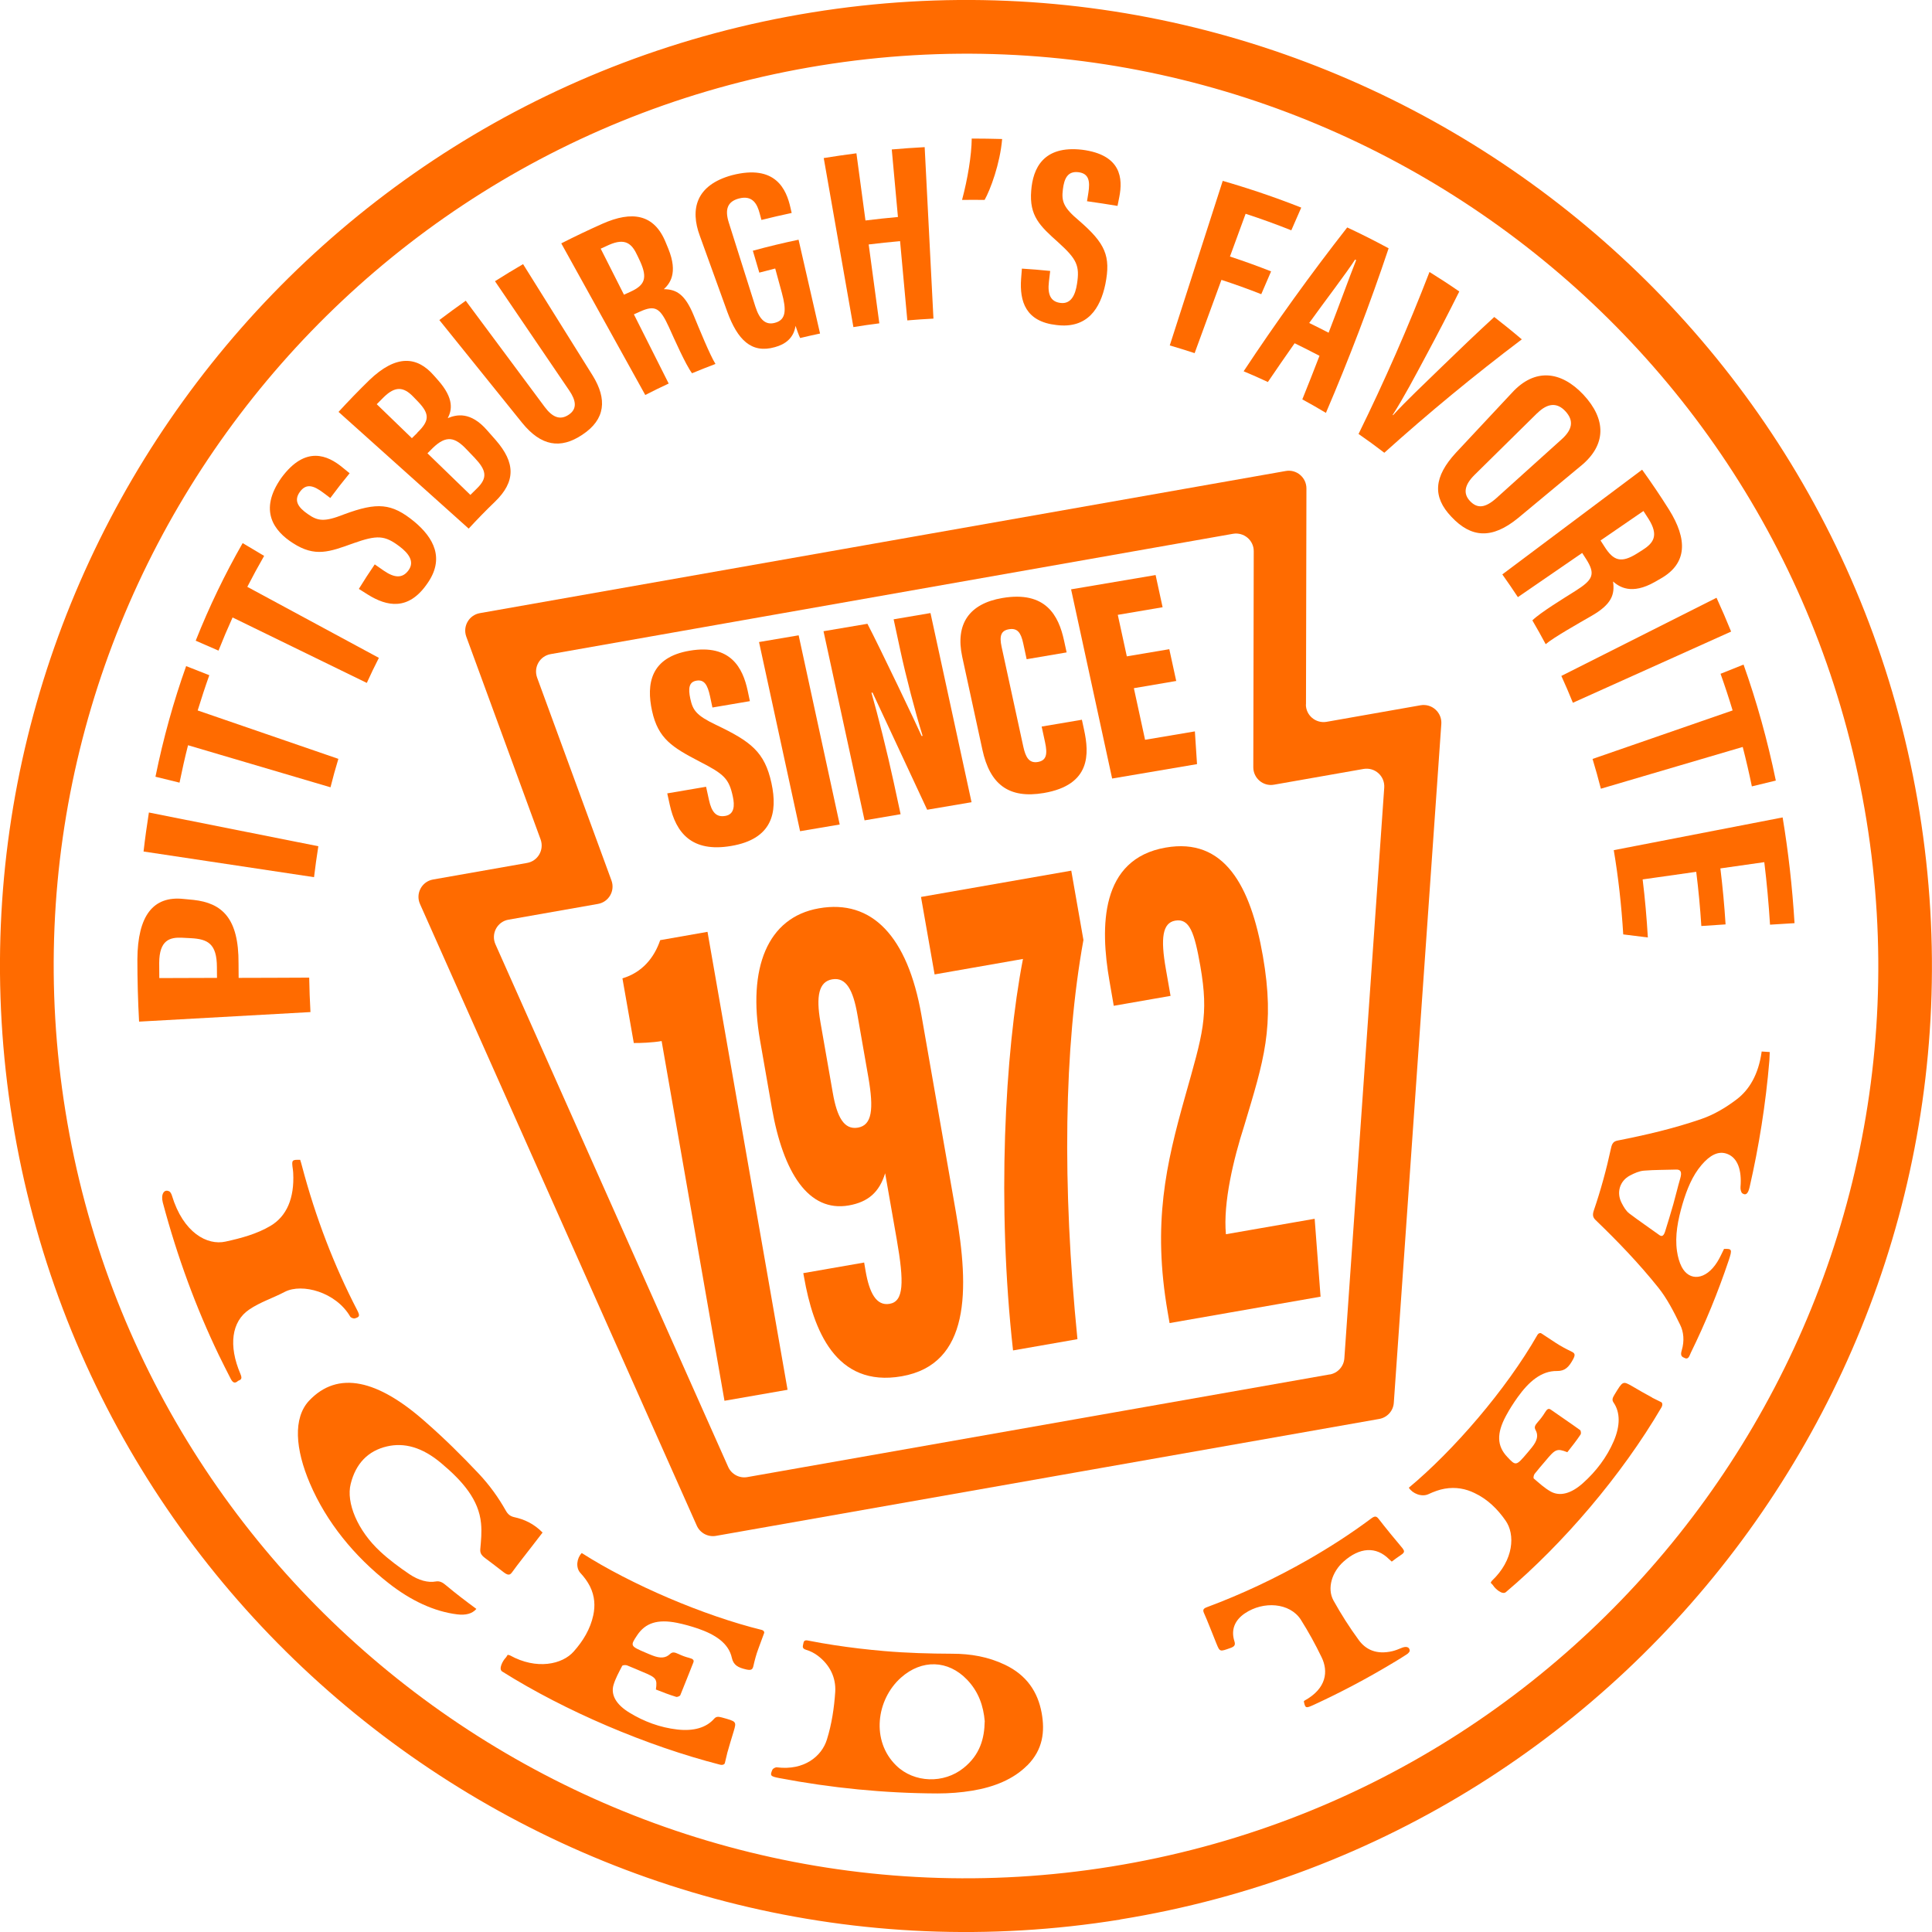
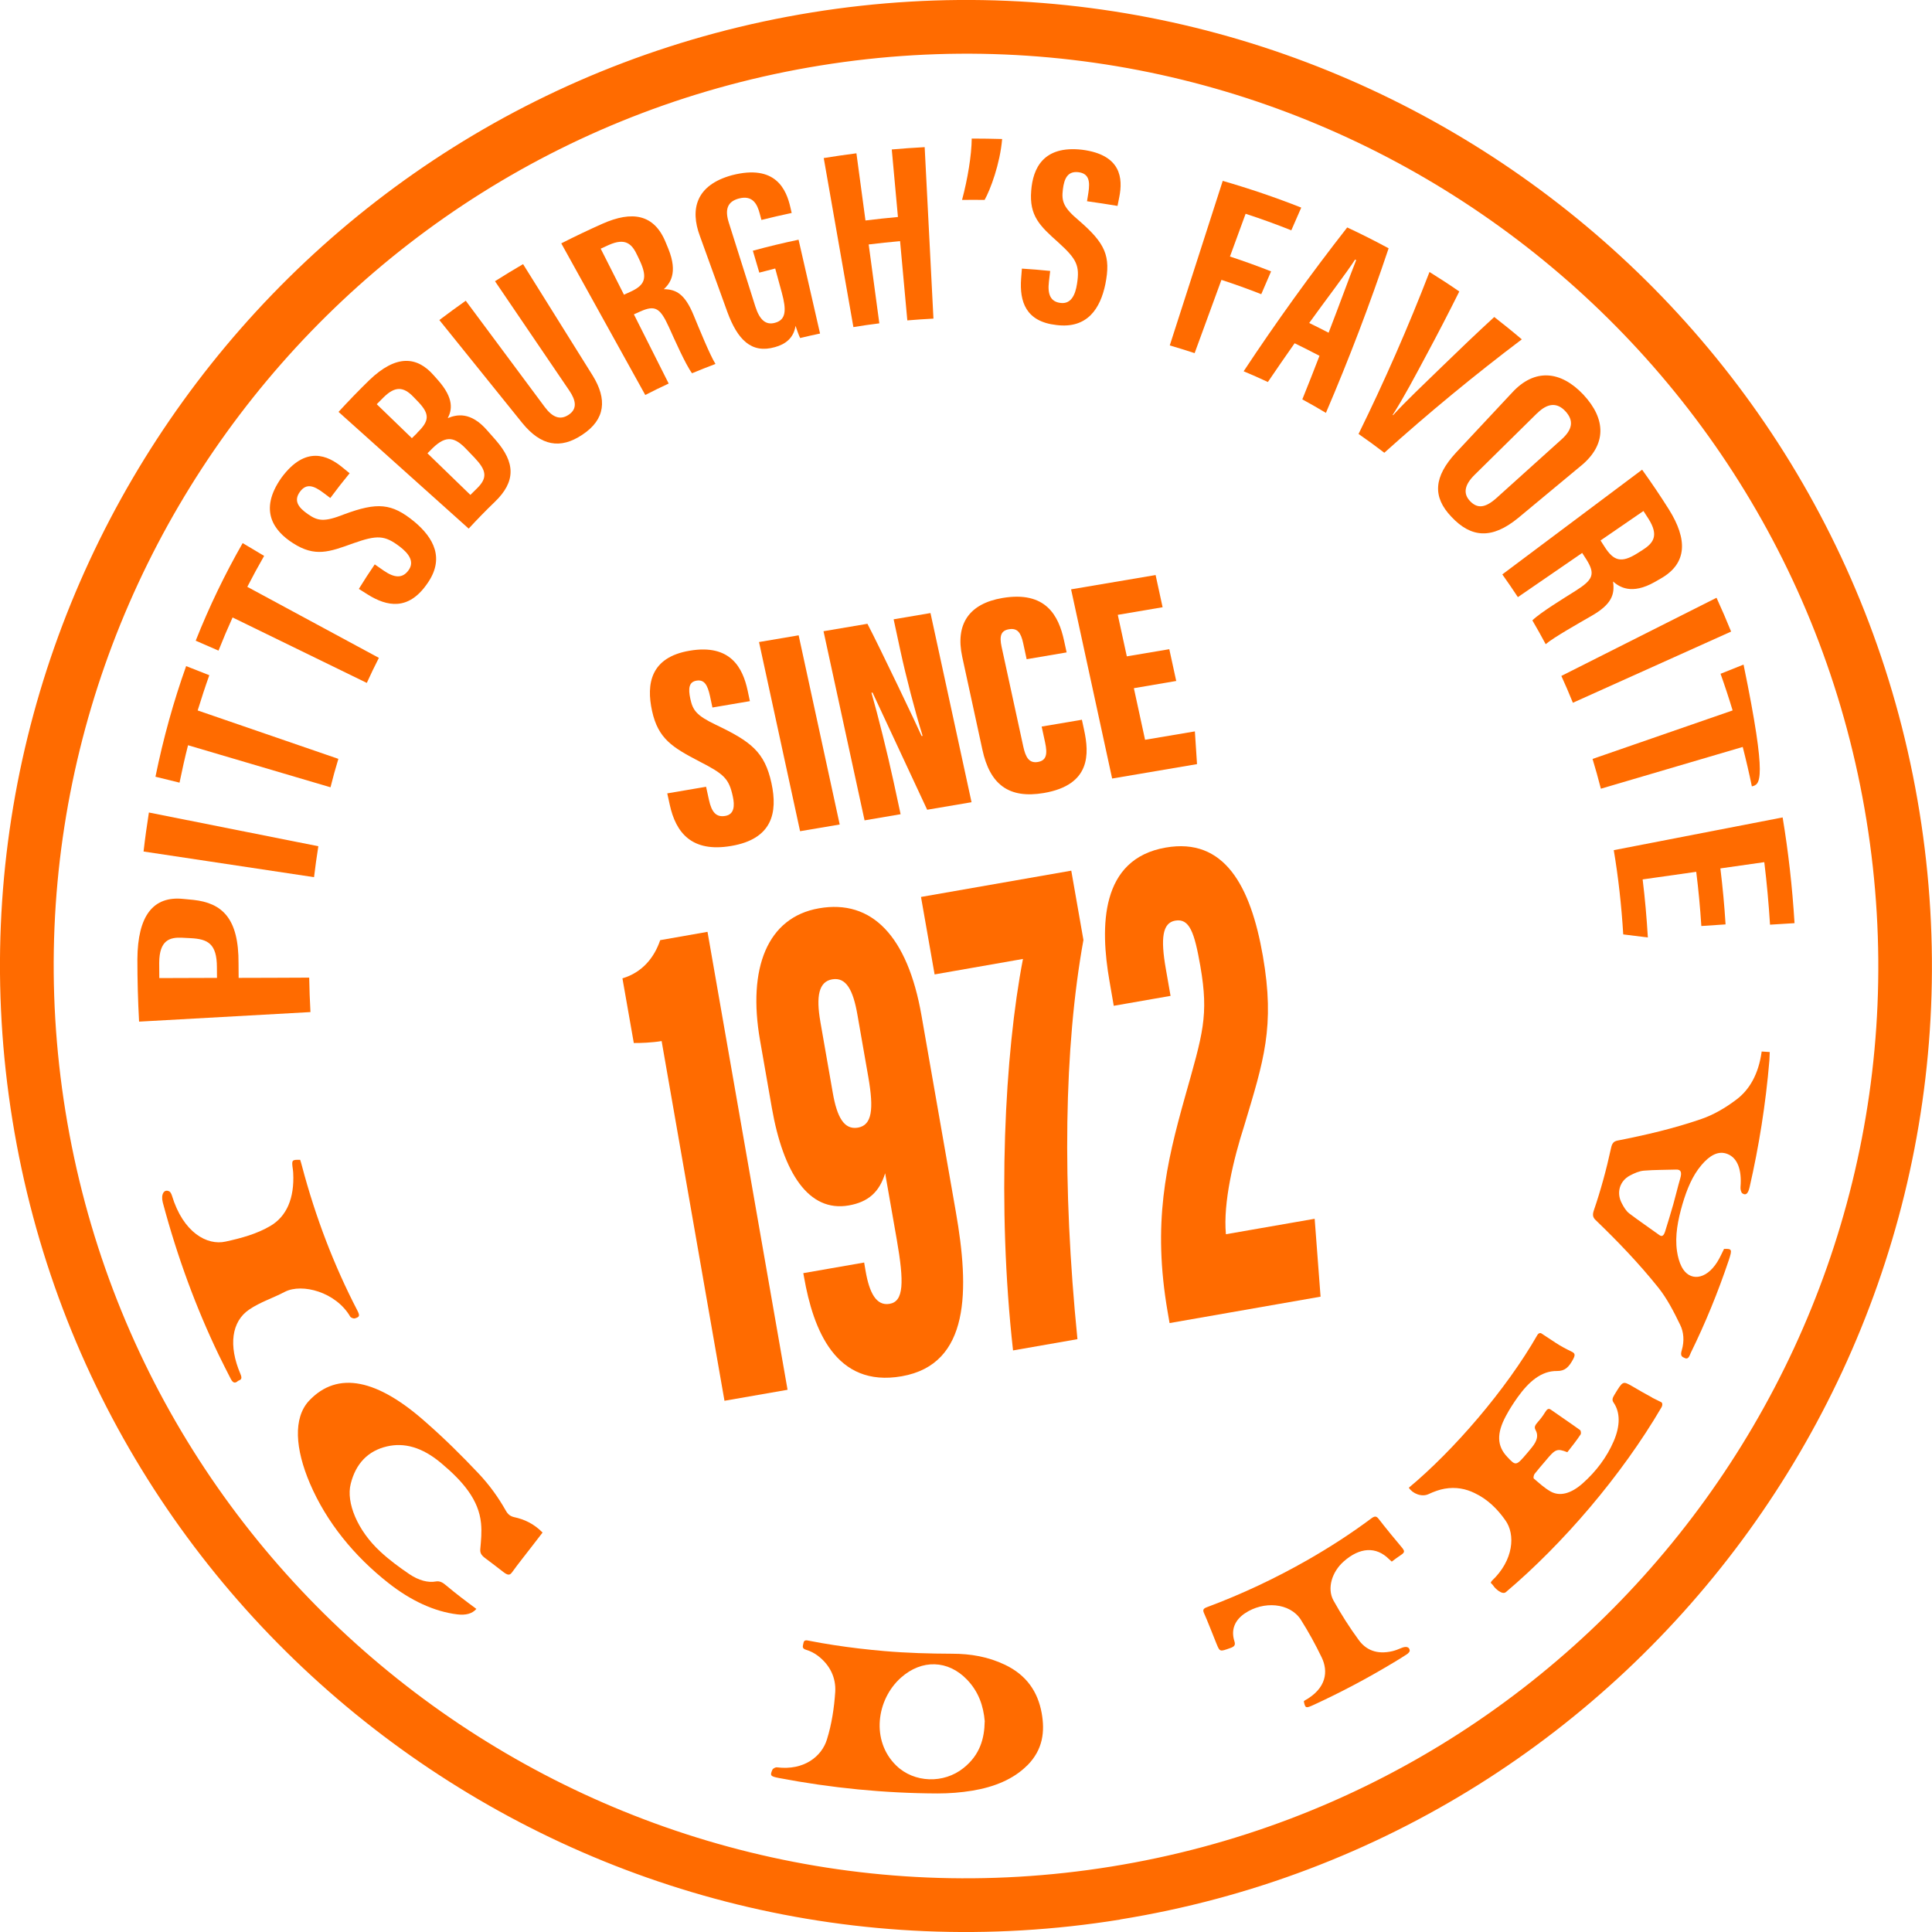
<svg xmlns="http://www.w3.org/2000/svg" width="92" height="92" viewBox="0 0 92 92" fill="none">
  <g clip-path="url(#clip0_132_3045)">
    <path d="M6.623 48.649C6.568 47.644 6.542 46.652 6.542 45.681C6.555 43.594 7.3 42.657 8.731 42.806C8.893 42.823 9.051 42.835 9.213 42.852C10.571 43.002 11.372 43.717 11.359 45.877C11.359 46.106 11.359 46.337 11.364 46.566C12.484 46.566 13.604 46.558 14.724 46.554C14.732 47.095 14.754 47.64 14.784 48.194C12.062 48.347 9.34 48.496 6.619 48.649H6.623ZM10.333 46.566C10.333 46.396 10.333 46.23 10.329 46.064C10.329 44.927 9.886 44.718 9.085 44.675C8.948 44.667 8.816 44.663 8.68 44.654C8.088 44.624 7.586 44.761 7.581 45.855C7.581 46.094 7.581 46.332 7.586 46.575C8.501 46.575 9.413 46.571 10.329 46.566H10.333Z" fill="#FF6B00" />
    <path d="M7.091 38.691C9.779 39.228 12.467 39.76 15.159 40.297C15.082 40.782 15.014 41.272 14.954 41.77C12.249 41.362 9.541 40.957 6.836 40.548C6.908 39.918 6.994 39.3 7.091 38.687V38.691Z" fill="#FF6B00" />
    <path d="M8.953 35.492C8.804 36.076 8.672 36.668 8.549 37.269C8.165 37.175 7.786 37.081 7.403 36.987C7.778 35.148 8.267 33.393 8.864 31.719C9.23 31.864 9.596 32.008 9.967 32.153C9.771 32.703 9.588 33.265 9.413 33.831C11.645 34.598 13.877 35.369 16.113 36.136C15.977 36.579 15.853 37.03 15.738 37.49C13.476 36.821 11.215 36.153 8.957 35.488L8.953 35.492Z" fill="#FF6B00" />
    <path d="M11.074 29.406C10.84 29.921 10.618 30.445 10.405 30.982C10.043 30.824 9.681 30.667 9.319 30.509C9.967 28.878 10.716 27.328 11.555 25.862C11.896 26.067 12.237 26.267 12.578 26.471C12.301 26.953 12.033 27.447 11.777 27.945C13.864 29.074 15.955 30.203 18.042 31.327C17.842 31.719 17.65 32.115 17.467 32.52C15.338 31.48 13.204 30.441 11.074 29.402V29.406Z" fill="#FF6B00" />
    <path d="M17.846 26.876C17.987 26.974 18.127 27.072 18.268 27.17C18.779 27.523 19.166 27.557 19.456 27.153C19.754 26.739 19.456 26.348 19.03 26.024C18.319 25.487 17.97 25.466 16.824 25.871C15.674 26.288 15.001 26.535 13.962 25.871C13.046 25.291 12.301 24.312 13.399 22.753C14.55 21.19 15.614 21.688 16.304 22.255C16.419 22.348 16.534 22.442 16.649 22.536C16.334 22.919 16.027 23.311 15.729 23.715C15.619 23.634 15.512 23.549 15.401 23.468C14.937 23.119 14.584 23 14.277 23.426C13.979 23.843 14.2 24.163 14.656 24.478C15.137 24.819 15.448 24.861 16.377 24.495C17.97 23.903 18.651 23.958 19.724 24.836C20.64 25.598 21.215 26.599 20.317 27.83C19.443 29.069 18.442 28.895 17.505 28.307C17.365 28.218 17.229 28.132 17.088 28.043C17.331 27.647 17.582 27.259 17.842 26.88L17.846 26.876Z" fill="#FF6B00" />
    <path d="M16.121 19.614C16.598 19.094 17.084 18.592 17.586 18.102C18.868 16.871 19.857 16.965 20.653 17.872C20.721 17.949 20.789 18.025 20.857 18.102C21.637 18.984 21.518 19.533 21.322 19.912C21.73 19.742 22.404 19.58 23.196 20.491C23.336 20.649 23.473 20.807 23.613 20.964C24.537 22.029 24.572 22.928 23.562 23.899C23.136 24.308 22.723 24.734 22.318 25.172C20.253 23.32 18.187 21.467 16.121 19.614ZM19.869 20.606C20.448 20.044 20.478 19.725 19.908 19.128C19.831 19.052 19.759 18.971 19.682 18.894C19.205 18.396 18.804 18.396 18.276 18.911C18.161 19.022 18.05 19.133 17.94 19.248C18.498 19.789 19.056 20.325 19.614 20.866C19.699 20.781 19.784 20.696 19.873 20.611L19.869 20.606ZM22.399 23.567C22.502 23.464 22.604 23.362 22.706 23.264C23.238 22.749 23.157 22.391 22.604 21.803C22.476 21.671 22.348 21.535 22.22 21.403C21.667 20.815 21.253 20.709 20.61 21.331C20.525 21.416 20.44 21.501 20.355 21.586C21.036 22.246 21.718 22.906 22.399 23.567Z" fill="#FF6B00" />
    <path d="M22.178 14.32C23.43 16.006 24.682 17.693 25.939 19.38C26.301 19.865 26.667 20.027 27.08 19.75C27.502 19.469 27.425 19.064 27.11 18.6C25.93 16.863 24.75 15.129 23.571 13.391C24.009 13.11 24.457 12.842 24.908 12.578C26.015 14.35 27.119 16.121 28.226 17.889C28.912 19.005 28.839 19.968 27.732 20.7C26.684 21.403 25.76 21.237 24.866 20.138C23.549 18.506 22.233 16.871 20.921 15.24C21.339 14.925 21.761 14.614 22.186 14.315L22.178 14.32Z" fill="#FF6B00" />
    <path d="M30.186 14.971C30.739 16.07 31.293 17.165 31.842 18.264C31.468 18.438 31.097 18.617 30.727 18.809C29.393 16.402 28.06 13.996 26.727 11.589C27.37 11.262 28.022 10.951 28.682 10.657C30.1 10.026 31.157 10.188 31.706 11.556C31.744 11.653 31.787 11.747 31.825 11.845C32.302 13.016 31.885 13.515 31.612 13.77C32.196 13.779 32.613 13.992 33.035 15.023C33.299 15.661 33.802 16.901 34.07 17.331C33.695 17.472 33.325 17.621 32.954 17.774C32.647 17.365 32.102 16.126 31.855 15.581C31.438 14.669 31.208 14.507 30.475 14.839C30.377 14.882 30.279 14.929 30.181 14.971H30.186ZM29.713 14.034C29.811 13.988 29.909 13.945 30.011 13.898C30.697 13.587 30.85 13.255 30.48 12.441C30.441 12.356 30.403 12.271 30.36 12.186C30.096 11.611 29.79 11.313 28.997 11.662C28.865 11.722 28.737 11.781 28.605 11.841C28.976 12.573 29.342 13.302 29.713 14.034Z" fill="#FF6B00" />
    <path d="M39.049 15.883C38.734 15.951 38.414 16.019 38.103 16.096C38.035 15.964 37.937 15.682 37.882 15.516C37.797 16.096 37.401 16.394 36.902 16.53C35.773 16.854 35.117 16.164 34.636 14.856C34.197 13.647 33.763 12.437 33.324 11.227C32.86 9.975 33.128 8.817 34.853 8.344C36.945 7.803 37.447 9.034 37.639 9.881C37.66 9.967 37.677 10.052 37.699 10.141C37.217 10.243 36.736 10.354 36.259 10.473C36.229 10.367 36.204 10.26 36.174 10.158C36.063 9.745 35.854 9.272 35.177 9.455C34.641 9.6 34.508 9.975 34.704 10.597C35.126 11.93 35.548 13.263 35.969 14.596C36.169 15.223 36.459 15.495 36.902 15.372C37.439 15.231 37.452 14.758 37.23 13.94C37.124 13.557 37.021 13.169 36.915 12.786C36.659 12.85 36.408 12.914 36.157 12.982C36.054 12.633 35.952 12.288 35.85 11.939C36.57 11.743 37.294 11.568 38.027 11.415C38.367 12.901 38.708 14.392 39.049 15.878V15.883Z" fill="#FF6B00" />
    <path d="M39.228 7.526C39.743 7.441 40.263 7.369 40.782 7.3C40.927 8.365 41.068 9.434 41.213 10.499C41.728 10.435 42.243 10.38 42.759 10.333C42.661 9.26 42.563 8.191 42.465 7.117C42.989 7.07 43.508 7.036 44.032 7.007C44.173 9.728 44.309 12.45 44.45 15.172C44.037 15.193 43.619 15.223 43.206 15.257C43.091 14 42.976 12.74 42.861 11.483C42.363 11.526 41.86 11.581 41.366 11.641C41.536 12.893 41.703 14.145 41.873 15.397C41.46 15.448 41.051 15.508 40.638 15.576C40.165 12.889 39.696 10.205 39.224 7.518L39.228 7.526Z" fill="#FF6B00" />
    <path d="M45.812 9.52C46.081 8.514 46.264 7.403 46.273 6.598C46.754 6.598 47.239 6.606 47.721 6.619C47.623 7.799 47.158 9.038 46.886 9.52C46.528 9.515 46.17 9.515 45.812 9.52Z" fill="#FF6B00" />
    <path d="M50.008 12.91C49.987 13.076 49.97 13.246 49.949 13.412C49.876 14.017 50.025 14.371 50.507 14.426C51.001 14.486 51.205 14.047 51.286 13.519C51.422 12.65 51.277 12.343 50.404 11.551C49.518 10.759 49.007 10.286 49.105 9.081C49.186 8.016 49.68 6.921 51.525 7.13C53.407 7.369 53.471 8.51 53.301 9.375C53.271 9.519 53.245 9.66 53.215 9.805C52.734 9.724 52.248 9.652 51.763 9.583C51.784 9.451 51.806 9.319 51.827 9.183C51.916 8.621 51.852 8.259 51.346 8.199C50.852 8.144 50.677 8.484 50.613 9.021C50.541 9.596 50.643 9.886 51.384 10.508C52.632 11.589 52.904 12.19 52.636 13.532C52.398 14.678 51.789 15.661 50.311 15.478C48.841 15.316 48.547 14.358 48.624 13.276C48.637 13.114 48.65 12.953 48.662 12.791C49.109 12.82 49.557 12.854 50 12.901L50.008 12.91Z" fill="#FF6B00" />
    <path d="M58.224 8.612C59.489 8.979 60.737 9.4 61.964 9.886C61.806 10.248 61.649 10.61 61.491 10.968C60.775 10.682 60.047 10.418 59.315 10.18C59.067 10.857 58.816 11.538 58.569 12.216C59.229 12.433 59.881 12.667 60.528 12.923C60.371 13.285 60.217 13.647 60.06 14.009C59.434 13.762 58.803 13.536 58.164 13.327C57.739 14.49 57.313 15.653 56.887 16.816C56.495 16.688 56.099 16.564 55.703 16.449C56.542 13.838 57.385 11.227 58.224 8.617V8.612Z" fill="#FF6B00" />
    <path d="M61.648 16.347C61.218 16.96 60.792 17.574 60.375 18.191C59.996 18.012 59.608 17.842 59.221 17.68C60.767 15.342 62.411 13.059 64.153 10.831C64.822 11.142 65.478 11.474 66.125 11.824C65.235 14.482 64.238 17.097 63.139 19.661C62.769 19.439 62.394 19.222 62.015 19.018C62.296 18.328 62.564 17.638 62.833 16.943C62.441 16.739 62.049 16.539 61.653 16.347H61.648ZM63.267 15.844C63.778 14.524 64.234 13.259 64.579 12.386C64.562 12.377 64.545 12.369 64.528 12.36C64.161 12.94 63.067 14.371 62.343 15.38C62.654 15.529 62.96 15.687 63.267 15.844Z" fill="#FF6B00" />
    <path d="M64.694 20.662C65.929 18.149 67.058 15.576 68.071 12.952C68.553 13.251 69.025 13.557 69.49 13.881C68.983 14.899 68.459 15.908 67.922 16.909C67.39 17.902 66.836 18.954 66.317 19.759C66.325 19.763 66.329 19.767 66.338 19.771C66.943 19.099 67.829 18.276 68.651 17.471C69.473 16.671 70.307 15.874 71.155 15.095C71.598 15.44 72.037 15.793 72.467 16.16C70.201 17.872 68.016 19.674 65.92 21.56C65.516 21.249 65.107 20.951 64.689 20.662H64.694Z" fill="#FF6B00" />
    <path d="M75.278 22.186C74.281 23.013 73.285 23.843 72.288 24.67C71.049 25.683 70.061 25.619 69.115 24.61C68.199 23.652 68.276 22.702 69.332 21.556C70.222 20.602 71.117 19.648 72.007 18.694C73.085 17.523 74.328 17.655 75.402 18.796C76.488 19.963 76.509 21.181 75.274 22.191L75.278 22.186ZM73.195 19.678C72.203 20.657 71.206 21.637 70.214 22.617C69.724 23.102 69.673 23.511 69.997 23.856C70.346 24.227 70.721 24.201 71.266 23.711C72.301 22.779 73.336 21.846 74.371 20.913C74.861 20.47 74.972 20.04 74.537 19.576C74.149 19.162 73.698 19.184 73.2 19.678H73.195Z" fill="#FF6B00" />
    <path d="M75.342 26.331C74.32 27.034 73.302 27.732 72.28 28.435C72.041 28.069 71.79 27.707 71.539 27.353C73.758 25.692 75.977 24.031 78.196 22.366C78.639 22.983 79.069 23.618 79.478 24.269C80.355 25.675 80.364 26.829 79.069 27.558C78.98 27.609 78.886 27.664 78.796 27.715C77.689 28.341 77.11 27.949 76.811 27.69C76.901 28.307 76.752 28.776 75.776 29.334C75.172 29.683 73.996 30.343 73.604 30.675C73.4 30.292 73.187 29.913 72.97 29.542C73.336 29.176 74.499 28.469 75.01 28.145C75.862 27.609 75.99 27.345 75.529 26.62C75.47 26.523 75.406 26.429 75.342 26.331ZM76.215 25.735C76.279 25.832 76.343 25.93 76.403 26.028C76.833 26.706 77.195 26.833 77.962 26.352C78.043 26.301 78.123 26.25 78.204 26.199C78.745 25.858 78.996 25.5 78.507 24.717C78.426 24.589 78.341 24.461 78.26 24.333C77.578 24.802 76.897 25.266 76.219 25.735H76.215Z" fill="#FF6B00" />
    <path d="M82.434 30.075C79.921 31.203 77.412 32.336 74.899 33.465C74.724 33.031 74.541 32.605 74.35 32.187C76.811 30.948 79.278 29.704 81.739 28.465C81.982 28.993 82.212 29.529 82.434 30.075Z" fill="#FF6B00" />
-     <path d="M82.506 33.831C82.327 33.239 82.135 32.656 81.931 32.085C82.297 31.94 82.659 31.791 83.026 31.646C83.647 33.392 84.163 35.233 84.563 37.17C84.184 37.264 83.801 37.354 83.422 37.447C83.29 36.809 83.145 36.182 82.987 35.569C80.734 36.233 78.485 36.894 76.232 37.558C76.109 37.077 75.977 36.604 75.836 36.14C78.059 35.369 80.278 34.602 82.502 33.831H82.506Z" fill="#FF6B00" />
+     <path d="M82.506 33.831C82.327 33.239 82.135 32.656 81.931 32.085C82.297 31.94 82.659 31.791 83.026 31.646C84.184 37.264 83.801 37.354 83.422 37.447C83.29 36.809 83.145 36.182 82.987 35.569C80.734 36.233 78.485 36.894 76.232 37.558C76.109 37.077 75.977 36.604 75.836 36.14C78.059 35.369 80.278 34.602 82.502 33.831H82.506Z" fill="#FF6B00" />
    <path d="M81.016 44.096C80.96 43.219 80.879 42.358 80.773 41.515C79.921 41.634 79.073 41.758 78.221 41.877C78.332 42.776 78.413 43.696 78.469 44.641C78.077 44.59 77.689 44.543 77.297 44.496C77.212 43.108 77.063 41.77 76.846 40.484C79.525 39.965 82.208 39.445 84.887 38.925C85.156 40.54 85.347 42.218 85.454 43.96C85.066 43.985 84.674 44.011 84.287 44.032C84.223 43.018 84.133 42.026 84.014 41.055C83.316 41.153 82.621 41.255 81.923 41.353C82.029 42.222 82.114 43.112 82.17 44.019C81.782 44.045 81.399 44.071 81.011 44.096H81.016Z" fill="#FF6B00" />
    <path d="M11.312 65.78C11.21 65.852 11.108 65.891 10.989 65.661C10.797 65.286 10.605 64.907 10.418 64.523C9.345 62.292 8.446 59.868 7.752 57.261C7.65 56.87 7.816 56.597 8.071 56.738C8.114 56.763 8.165 56.857 8.186 56.929C8.723 58.705 9.869 59.319 10.742 59.123C11.483 58.961 12.232 58.761 12.884 58.373C13.642 57.922 14.026 57.07 13.962 55.852C13.962 55.805 13.949 55.728 13.945 55.681C13.881 55.234 13.894 55.221 14.294 55.23C14.324 55.328 14.354 55.417 14.375 55.507C15.035 58.007 15.925 60.298 17.007 62.385C17.143 62.649 17.135 62.713 16.896 62.781C16.837 62.798 16.709 62.752 16.675 62.692C15.989 61.521 14.388 61.099 13.57 61.512C13.008 61.81 12.39 62.002 11.866 62.36C11.027 62.926 10.87 64.076 11.449 65.426C11.577 65.72 11.411 65.703 11.312 65.771V65.78Z" fill="#FF6B00" />
    <path d="M24.371 74.886C24.273 75.022 24.171 75.014 23.967 74.856C23.681 74.635 23.396 74.413 23.102 74.196C22.902 74.047 22.855 73.932 22.872 73.757C22.906 73.361 22.949 72.961 22.906 72.535C22.8 71.419 22.037 70.537 21.024 69.686C20.095 68.898 19.235 68.689 18.43 68.876C17.523 69.085 16.939 69.698 16.701 70.657C16.471 71.551 17.028 72.889 18.11 73.885C18.541 74.286 19.017 74.635 19.494 74.959C19.942 75.261 20.385 75.376 20.755 75.308C20.93 75.278 21.066 75.342 21.249 75.499C21.705 75.883 22.178 76.241 22.685 76.615C22.48 76.85 22.174 76.922 21.777 76.875C20.687 76.743 19.563 76.224 18.494 75.38C16.871 74.103 15.55 72.493 14.758 70.64C14.056 68.996 13.953 67.53 14.711 66.708C16.091 65.239 18 65.699 20.274 67.722C21.164 68.501 21.982 69.311 22.778 70.154C23.307 70.712 23.733 71.308 24.086 71.934C24.184 72.109 24.299 72.203 24.486 72.245C24.972 72.352 25.415 72.552 25.837 72.978C25.666 73.2 25.5 73.417 25.334 73.63C25.015 74.047 24.682 74.456 24.376 74.882L24.371 74.886Z" fill="#FF6B00" />
-     <path d="M34.628 83.494C34.589 83.648 34.555 83.801 34.517 83.954C34.5 84.027 34.394 84.061 34.283 84.031C30.803 83.137 26.923 81.488 23.916 79.597C23.72 79.474 23.958 79.069 24.065 78.958C24.112 78.911 24.141 78.852 24.175 78.801C24.227 78.813 24.256 78.813 24.282 78.826C25.547 79.529 26.782 79.261 27.323 78.639C27.766 78.141 28.111 77.574 28.252 76.914C28.345 76.475 28.328 76.015 28.094 75.542C27.983 75.321 27.821 75.099 27.642 74.908C27.4 74.648 27.468 74.192 27.702 73.954C30.045 75.453 33.508 76.935 36.28 77.617C36.361 77.638 36.408 77.706 36.387 77.766C36.297 78.013 36.204 78.26 36.114 78.507C36.012 78.775 35.94 79.052 35.876 79.333C35.837 79.503 35.773 79.55 35.539 79.499C35.147 79.41 34.926 79.295 34.849 78.941C34.696 78.243 34.053 77.834 33.243 77.553C32.916 77.442 32.571 77.344 32.23 77.276C31.318 77.097 30.735 77.276 30.339 77.872C30.006 78.375 30.002 78.383 30.765 78.707C30.867 78.749 30.969 78.796 31.076 78.835C31.438 78.975 31.697 78.963 31.906 78.762C32.021 78.656 32.119 78.673 32.311 78.762C32.472 78.839 32.643 78.903 32.813 78.945C33.001 78.992 33.06 79.052 33.018 79.163C32.809 79.682 32.609 80.206 32.396 80.722C32.375 80.768 32.251 80.82 32.196 80.802C31.872 80.704 31.557 80.581 31.233 80.453C31.305 79.946 31.25 79.882 30.599 79.614C30.351 79.512 30.109 79.401 29.857 79.303C29.789 79.278 29.644 79.29 29.627 79.329C29.474 79.627 29.308 79.921 29.214 80.24C29.078 80.713 29.346 81.173 29.968 81.552C30.662 81.978 31.429 82.263 32.251 82.357C33.035 82.447 33.635 82.268 34.006 81.846C34.1 81.74 34.193 81.735 34.368 81.782C35.075 81.978 35.079 81.969 34.934 82.455C34.832 82.8 34.721 83.141 34.628 83.486V83.494Z" fill="#FF6B00" />
    <path d="M48.913 84.069C48.257 84.729 47.333 85.1 46.298 85.27C45.761 85.36 45.199 85.402 44.65 85.402C42.12 85.394 39.59 85.143 37.107 84.67C36.685 84.589 36.655 84.555 36.783 84.269C36.809 84.214 36.928 84.15 36.996 84.159C38.291 84.321 39.13 83.635 39.377 82.834C39.607 82.097 39.722 81.326 39.773 80.564C39.811 79.908 39.539 79.295 38.942 78.843C38.785 78.724 38.589 78.622 38.397 78.566C38.163 78.498 38.235 78.383 38.257 78.251C38.282 78.076 38.401 78.106 38.533 78.132C39.313 78.285 40.105 78.404 40.893 78.498C41.298 78.545 41.702 78.588 42.107 78.622C43.185 78.715 44.266 78.745 45.344 78.749C46.226 78.749 47.056 78.894 47.853 79.273C48.888 79.767 49.42 80.564 49.603 81.569C49.761 82.447 49.671 83.307 48.922 84.065L48.913 84.069ZM46.894 81.978C46.831 81.224 46.596 80.555 46.051 79.985C45.148 79.043 43.896 79.005 42.904 79.887C41.728 80.934 41.468 82.902 42.682 84.078C43.53 84.9 44.939 84.951 45.885 84.189C46.669 83.562 46.877 82.779 46.89 81.978H46.894Z" fill="#FF6B00" />
    <path d="M66.798 73.749C66.892 73.86 66.879 73.936 66.73 74.034C66.577 74.132 66.432 74.247 66.274 74.362C66.223 74.316 66.185 74.281 66.146 74.247C65.525 73.626 64.745 73.681 63.983 74.358C63.429 74.848 63.182 75.632 63.497 76.211C63.859 76.862 64.26 77.493 64.703 78.098C65.026 78.541 65.533 78.809 66.308 78.626C66.449 78.592 66.589 78.536 66.73 78.477C66.956 78.379 67.126 78.421 67.13 78.609C67.13 78.651 67.062 78.728 67.007 78.766C66.785 78.915 66.551 79.056 66.321 79.192C65.111 79.921 63.864 80.581 62.581 81.173C62.177 81.36 62.156 81.352 62.087 81.015C62.1 81.002 62.109 80.99 62.121 80.981C63.182 80.398 63.254 79.576 62.935 78.92C62.637 78.302 62.305 77.697 61.938 77.118C61.414 76.322 60.171 76.224 59.276 76.828C58.795 77.156 58.608 77.612 58.782 78.157C58.837 78.332 58.791 78.409 58.578 78.481C58.088 78.656 58.088 78.66 57.93 78.277C57.798 77.953 57.475 77.122 57.33 76.807C57.266 76.658 57.304 76.594 57.479 76.53C59.136 75.913 60.741 75.155 62.279 74.277C63.318 73.681 64.332 73.029 65.295 72.309C65.461 72.186 65.542 72.186 65.652 72.331C65.908 72.667 66.525 73.421 66.802 73.745L66.798 73.749Z" fill="#FF6B00" />
    <path d="M78.673 66.555C78.817 66.627 78.962 66.696 79.103 66.768C79.171 66.802 79.175 66.917 79.116 67.019C77.212 70.273 74.418 73.523 71.709 75.815C71.534 75.964 71.193 75.64 71.112 75.512C71.078 75.457 71.023 75.414 70.985 75.368C71.014 75.321 71.023 75.295 71.04 75.278C72.088 74.29 72.164 73.063 71.687 72.399C71.308 71.858 70.836 71.389 70.214 71.096C69.801 70.895 69.332 70.797 68.791 70.891C68.54 70.934 68.276 71.032 68.029 71.147C67.701 71.304 67.262 71.121 67.087 70.844C69.217 69.072 71.722 66.172 73.212 63.565C73.255 63.489 73.34 63.459 73.395 63.493C73.621 63.642 73.843 63.787 74.068 63.936C74.311 64.097 74.571 64.234 74.835 64.362C74.997 64.438 75.027 64.511 74.907 64.732C74.707 65.099 74.524 65.29 74.145 65.286C73.391 65.273 72.795 65.805 72.279 66.521C72.071 66.811 71.875 67.117 71.709 67.428C71.266 68.255 71.278 68.851 71.773 69.375C72.186 69.814 72.19 69.822 72.739 69.175C72.812 69.085 72.888 69 72.957 68.91C73.204 68.6 73.263 68.348 73.123 68.097C73.046 67.961 73.093 67.871 73.238 67.705C73.361 67.569 73.472 67.42 73.566 67.266C73.668 67.096 73.74 67.053 73.843 67.122C74.307 67.45 74.78 67.765 75.24 68.097C75.282 68.127 75.299 68.259 75.265 68.31C75.073 68.6 74.856 68.872 74.635 69.153C74.141 68.962 74.064 69 73.604 69.554C73.429 69.762 73.246 69.967 73.08 70.18C73.033 70.239 73.008 70.376 73.038 70.406C73.293 70.623 73.544 70.857 73.838 71.023C74.277 71.27 74.814 71.13 75.376 70.627C76.002 70.069 76.513 69.396 76.845 68.625C77.161 67.884 77.156 67.254 76.837 66.789C76.756 66.67 76.777 66.581 76.879 66.415C77.28 65.759 77.271 65.754 77.723 66.01C78.038 66.193 78.353 66.38 78.677 66.551L78.673 66.555Z" fill="#FF6B00" />
    <path d="M83.895 50.072C84.031 50.08 84.142 50.089 84.274 50.097C84.269 50.242 84.265 50.366 84.257 50.489C84.082 52.593 83.754 54.608 83.315 56.529C83.239 56.857 83.128 56.938 82.966 56.823C82.911 56.785 82.872 56.635 82.881 56.529C82.949 55.698 82.736 55.14 82.263 54.953C81.825 54.778 81.416 55.021 81.032 55.468C80.585 55.988 80.325 56.644 80.121 57.33C79.899 58.092 79.75 58.846 79.857 59.579C79.895 59.843 79.968 60.111 80.078 60.324C80.445 61.031 81.228 60.959 81.769 60.102C81.893 59.907 81.991 59.685 82.097 59.472C82.476 59.459 82.493 59.493 82.323 60.009C81.808 61.542 81.207 63.007 80.521 64.404C80.457 64.536 80.415 64.749 80.236 64.673C80.104 64.617 79.997 64.575 80.083 64.302C80.219 63.846 80.172 63.42 80.01 63.092C79.704 62.458 79.376 61.823 78.962 61.308C78.038 60.154 77.029 59.106 75.989 58.105C75.853 57.977 75.823 57.862 75.896 57.641C76.224 56.682 76.496 55.69 76.718 54.663C76.765 54.442 76.841 54.352 77.02 54.314C78.358 54.05 79.695 53.743 81.024 53.283C81.595 53.087 82.161 52.76 82.698 52.351C83.285 51.908 83.741 51.175 83.89 50.068L83.895 50.072ZM79.81 55.694C79.303 55.711 78.796 55.703 78.285 55.745C78.064 55.762 77.829 55.864 77.612 55.98C77.127 56.239 76.965 56.789 77.22 57.283C77.318 57.474 77.433 57.67 77.587 57.785C78.059 58.143 78.545 58.471 79.022 58.816C79.158 58.914 79.235 58.82 79.295 58.629C79.427 58.203 79.559 57.777 79.682 57.342C79.797 56.938 79.891 56.525 80.01 56.12C80.104 55.801 80.031 55.686 79.814 55.694H79.81Z" fill="#FF6B00" />
    <path d="M53.339 91.408C28.298 95.454 4.638 78.374 0.592 53.339C-3.454 28.298 13.625 4.638 38.661 0.592C63.697 -3.454 87.362 13.625 91.404 38.661C95.45 63.697 78.37 87.362 53.334 91.404L53.339 91.408ZM39.07 3.118C15.423 6.938 -0.707 29.282 3.118 52.93C6.938 76.577 29.287 92.707 52.93 88.882C76.577 85.061 92.707 62.713 88.882 39.07C85.061 15.423 62.718 -0.707 39.07 3.118Z" fill="#FF6B00" />
    <path d="M34.5 66.709L31.506 49.574C31.067 49.65 30.475 49.672 30.181 49.667L29.64 46.588C30.586 46.307 31.156 45.6 31.438 44.769L33.691 44.373L37.503 66.18L34.496 66.704L34.5 66.709Z" fill="#FF6B00" />
    <path d="M41.149 60.115L41.221 60.537C41.4 61.563 41.728 62.198 42.363 62.087C43.036 61.972 43.061 61.078 42.703 59.025L42.15 55.869C41.873 56.772 41.34 57.24 40.416 57.402C38.508 57.734 37.298 55.86 36.753 52.747L36.191 49.531C35.595 46.115 36.532 43.683 38.998 43.253C41.524 42.81 43.219 44.586 43.879 48.347L45.515 57.7C46.166 61.419 46.205 64.966 42.938 65.537C39.786 66.087 38.725 63.314 38.287 60.814L38.252 60.626L41.153 60.12L41.149 60.115ZM39.066 48.662L39.658 52.048C39.858 53.19 40.191 53.812 40.855 53.697C41.524 53.577 41.617 52.836 41.349 51.29L40.829 48.317C40.625 47.146 40.293 46.52 39.628 46.635C38.989 46.745 38.853 47.44 39.066 48.658V48.662Z" fill="#FF6B00" />
    <path d="M51.013 41.46L51.592 44.761C50.664 49.893 50.574 56.435 51.307 63.77L48.24 64.306C47.469 57.411 47.84 50.178 48.713 45.664L44.505 46.401L43.857 42.712L51.013 41.46Z" fill="#FF6B00" />
    <path d="M55.694 63.003L55.605 62.488C54.872 58.254 55.524 55.451 56.431 52.223C57.274 49.224 57.572 48.377 57.159 46.004C56.878 44.398 56.644 43.721 55.962 43.84C55.353 43.947 55.26 44.684 55.515 46.132L55.741 47.423L53.036 47.895L52.832 46.715C52.38 44.126 52.385 40.906 55.507 40.361C58.301 39.871 59.553 42.179 60.136 45.519C60.724 48.892 60.175 50.515 59.246 53.615C58.744 55.174 58.237 57.27 58.377 58.773L62.603 58.037L62.884 61.746L55.698 63.003H55.694Z" fill="#FF6B00" />
-     <path d="M62.19 33.546L62.211 23.26C62.211 22.736 61.738 22.335 61.223 22.429L22.851 29.197C22.336 29.287 22.025 29.823 22.204 30.317L25.743 39.973C25.922 40.467 25.615 41.004 25.096 41.093L20.623 41.881C20.083 41.975 19.776 42.554 20.002 43.053L33.18 72.65C33.337 73.004 33.717 73.204 34.096 73.136L65.678 67.569C66.057 67.501 66.347 67.186 66.372 66.798L68.634 34.474C68.672 33.929 68.187 33.49 67.646 33.584L63.173 34.372C62.658 34.462 62.181 34.066 62.185 33.542L62.19 33.546ZM63.323 65.448L35.591 70.337C35.212 70.406 34.832 70.205 34.675 69.852L23.592 44.965C23.371 44.462 23.677 43.887 24.214 43.794L28.473 43.044C28.989 42.955 29.3 42.418 29.116 41.924L25.577 32.268C25.398 31.774 25.705 31.237 26.224 31.148L58.714 25.419C59.23 25.33 59.706 25.726 59.702 26.25L59.681 36.536C59.681 37.06 60.154 37.46 60.669 37.366L64.928 36.617C65.469 36.523 65.955 36.958 65.916 37.507L64.017 64.681C63.991 65.069 63.702 65.384 63.323 65.452V65.448Z" fill="#FF6B00" />
    <path d="M33.623 37.465L33.759 38.086C33.886 38.678 34.108 38.93 34.538 38.853C34.973 38.781 34.99 38.355 34.896 37.929C34.713 37.077 34.483 36.864 33.312 36.263C32.021 35.59 31.34 35.181 31.05 33.853C30.769 32.566 30.977 31.301 32.839 30.986C34.815 30.65 35.373 31.838 35.599 32.869L35.709 33.388L33.925 33.691L33.81 33.15C33.691 32.605 33.533 32.349 33.163 32.413C32.813 32.473 32.762 32.767 32.873 33.278C32.992 33.823 33.158 34.07 34.095 34.517C35.765 35.314 36.412 35.808 36.736 37.29C37.043 38.704 36.77 39.956 34.815 40.284C32.941 40.604 32.183 39.654 31.893 38.321L31.774 37.78L33.623 37.465Z" fill="#FF6B00" />
    <path d="M38.031 30.253L39.986 39.262L38.099 39.581L36.144 30.573L38.031 30.253Z" fill="#FF6B00" />
    <path d="M41.17 39.066L39.215 30.058L41.306 29.704C41.856 30.752 43.725 34.666 43.887 35.049L43.934 35.041C43.568 33.861 43.146 32.23 42.873 30.973L42.554 29.491L44.309 29.193L46.264 38.201L44.151 38.559C43.764 37.737 41.677 33.256 41.549 32.979L41.498 32.988C41.8 34.036 42.247 35.82 42.554 37.234L42.886 38.772L41.161 39.066H41.17Z" fill="#FF6B00" />
    <path d="M51.516 34.261L51.622 34.751C51.869 35.888 51.955 37.379 49.702 37.763C48.036 38.044 47.137 37.354 46.78 35.697L45.821 31.28C45.481 29.712 46.154 28.746 47.729 28.477C49.804 28.124 50.413 29.321 50.668 30.5L50.792 31.067L48.888 31.391L48.722 30.624C48.615 30.126 48.445 29.896 48.049 29.964C47.661 30.028 47.585 30.288 47.695 30.799L48.73 35.56C48.837 36.042 48.994 36.357 49.42 36.285C49.829 36.216 49.889 35.918 49.765 35.347L49.603 34.598L51.516 34.274V34.261Z" fill="#FF6B00" />
    <path d="M56.017 32.426L53.994 32.771L54.527 35.228L56.899 34.828L57.001 36.387L52.959 37.073L51.004 28.064L55.029 27.383L55.362 28.916L53.228 29.278L53.658 31.255L55.681 30.914L56.013 32.439L56.017 32.426Z" fill="#FF6B00" />
  </g>
  <defs>
    <clipPath id="clip0_132_3045">
      <rect width="92" height="92" fill="white" />
    </clipPath>
  </defs>
</svg>